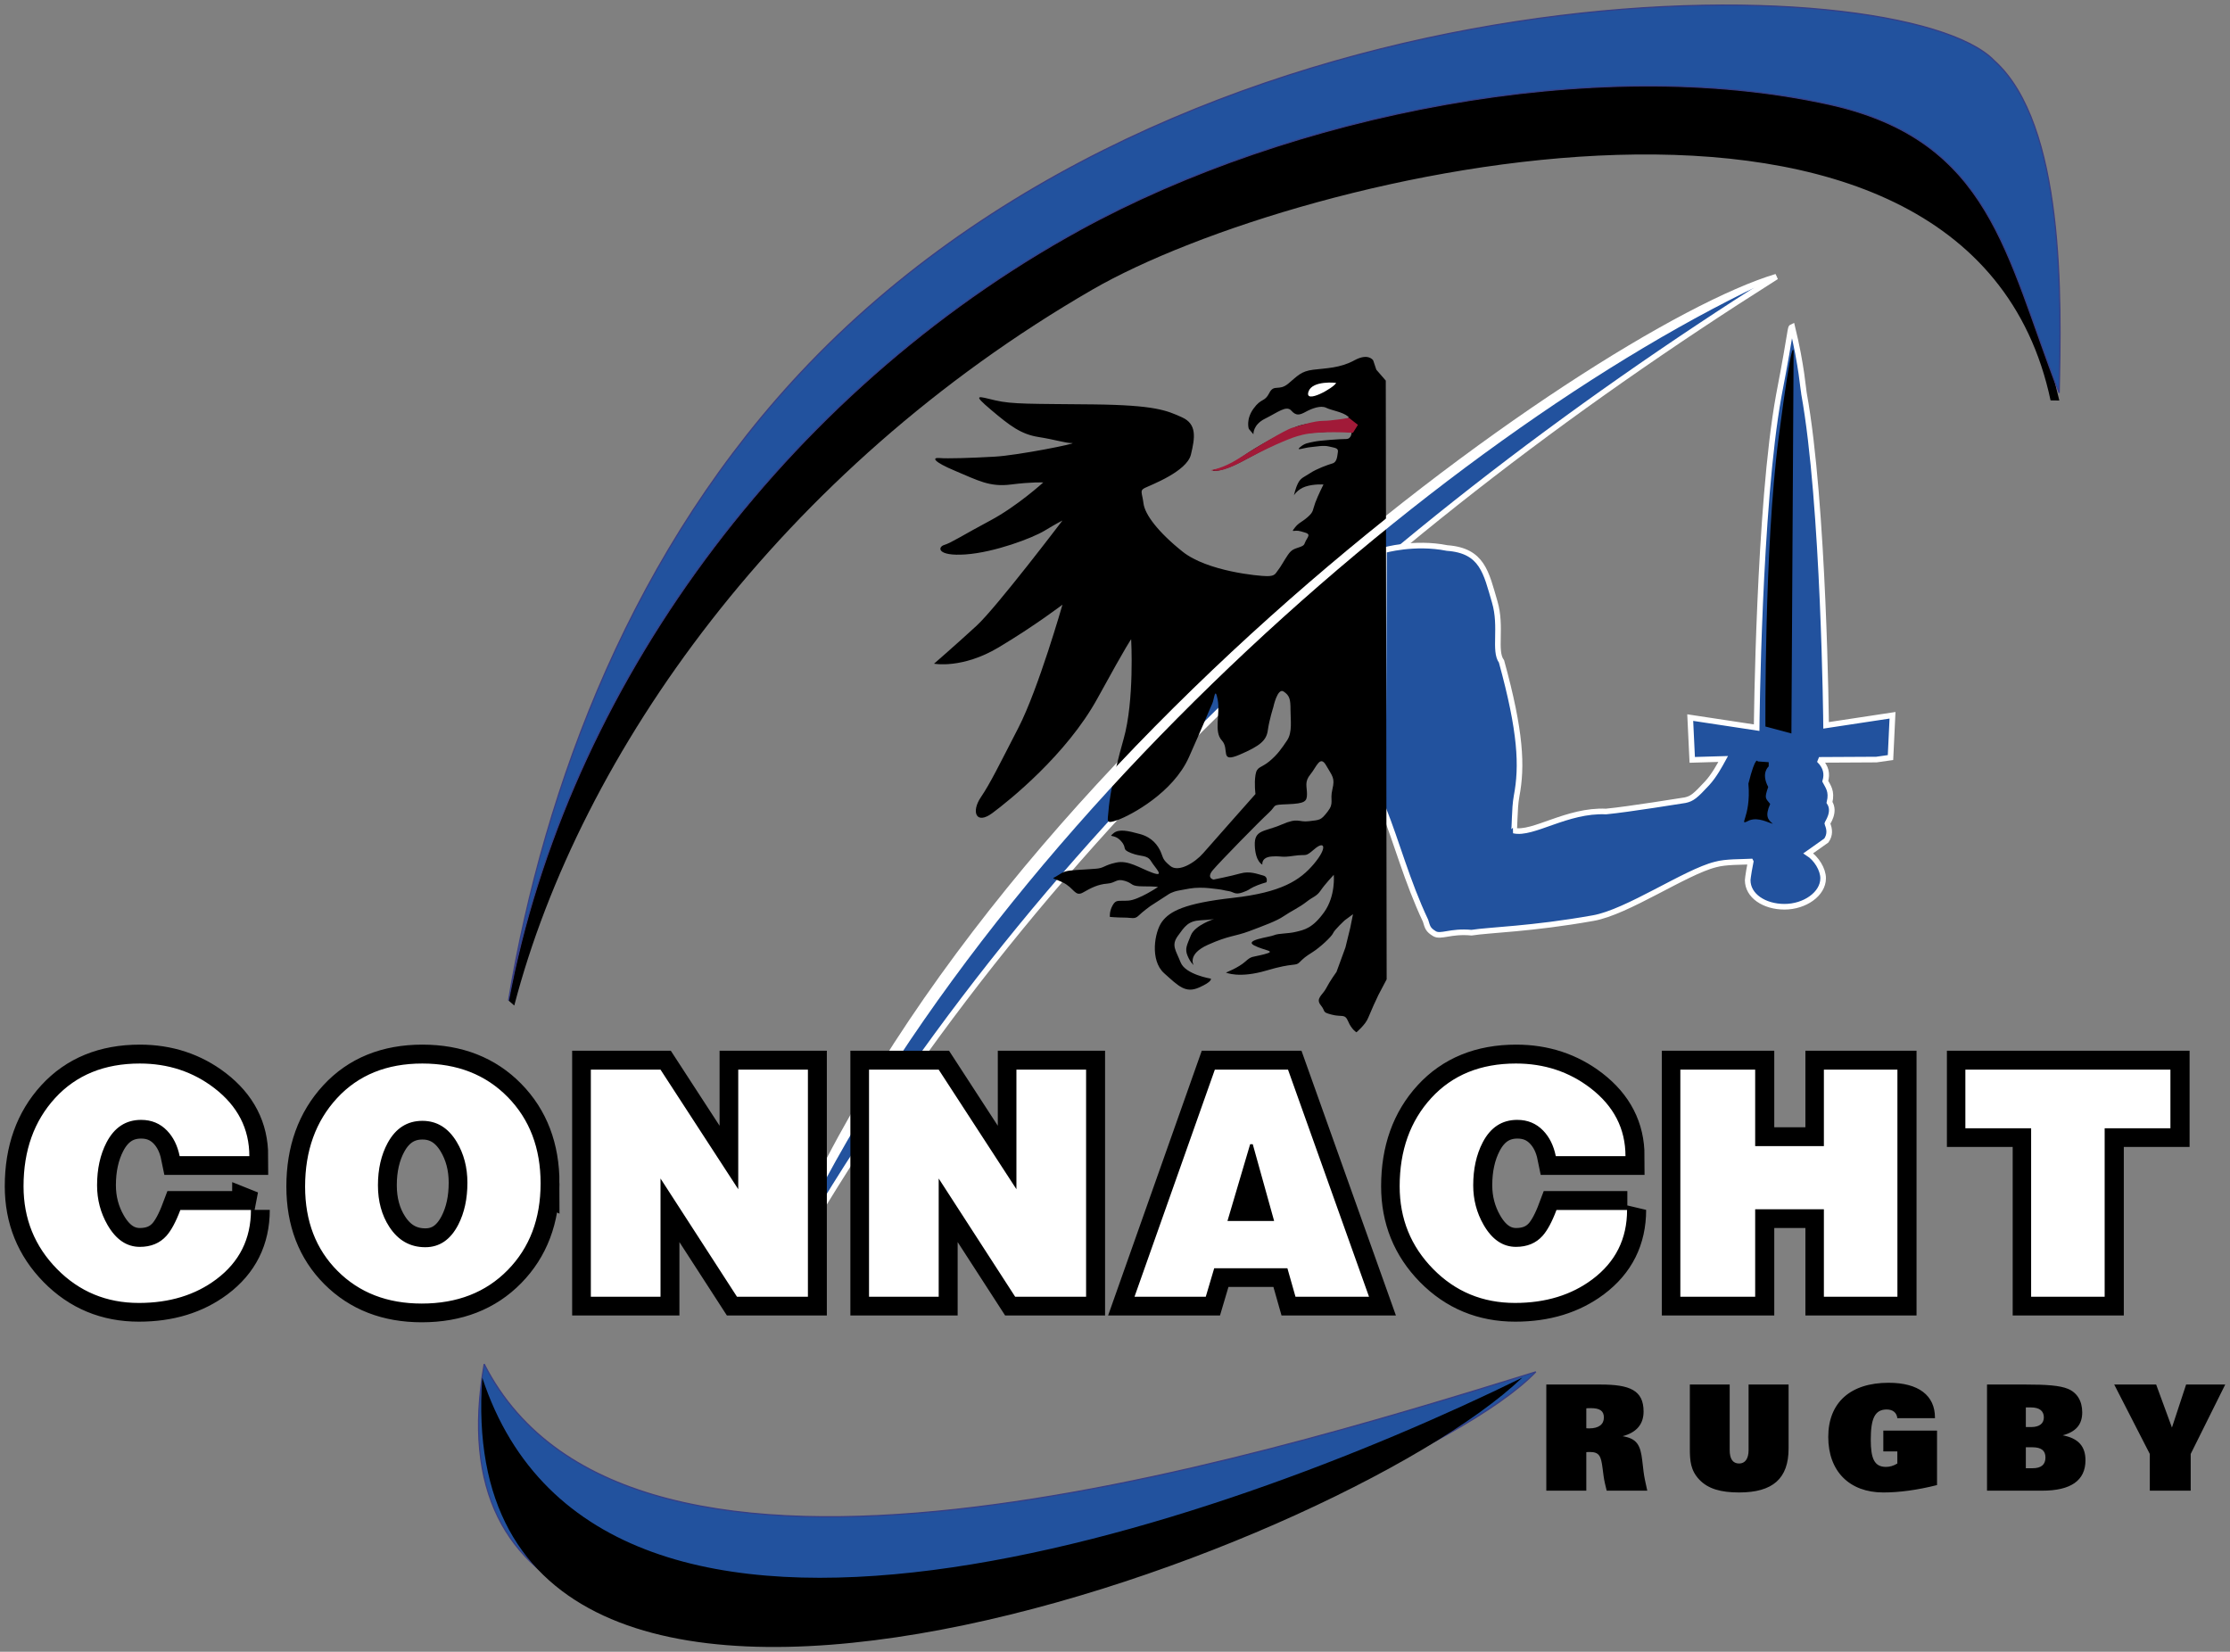
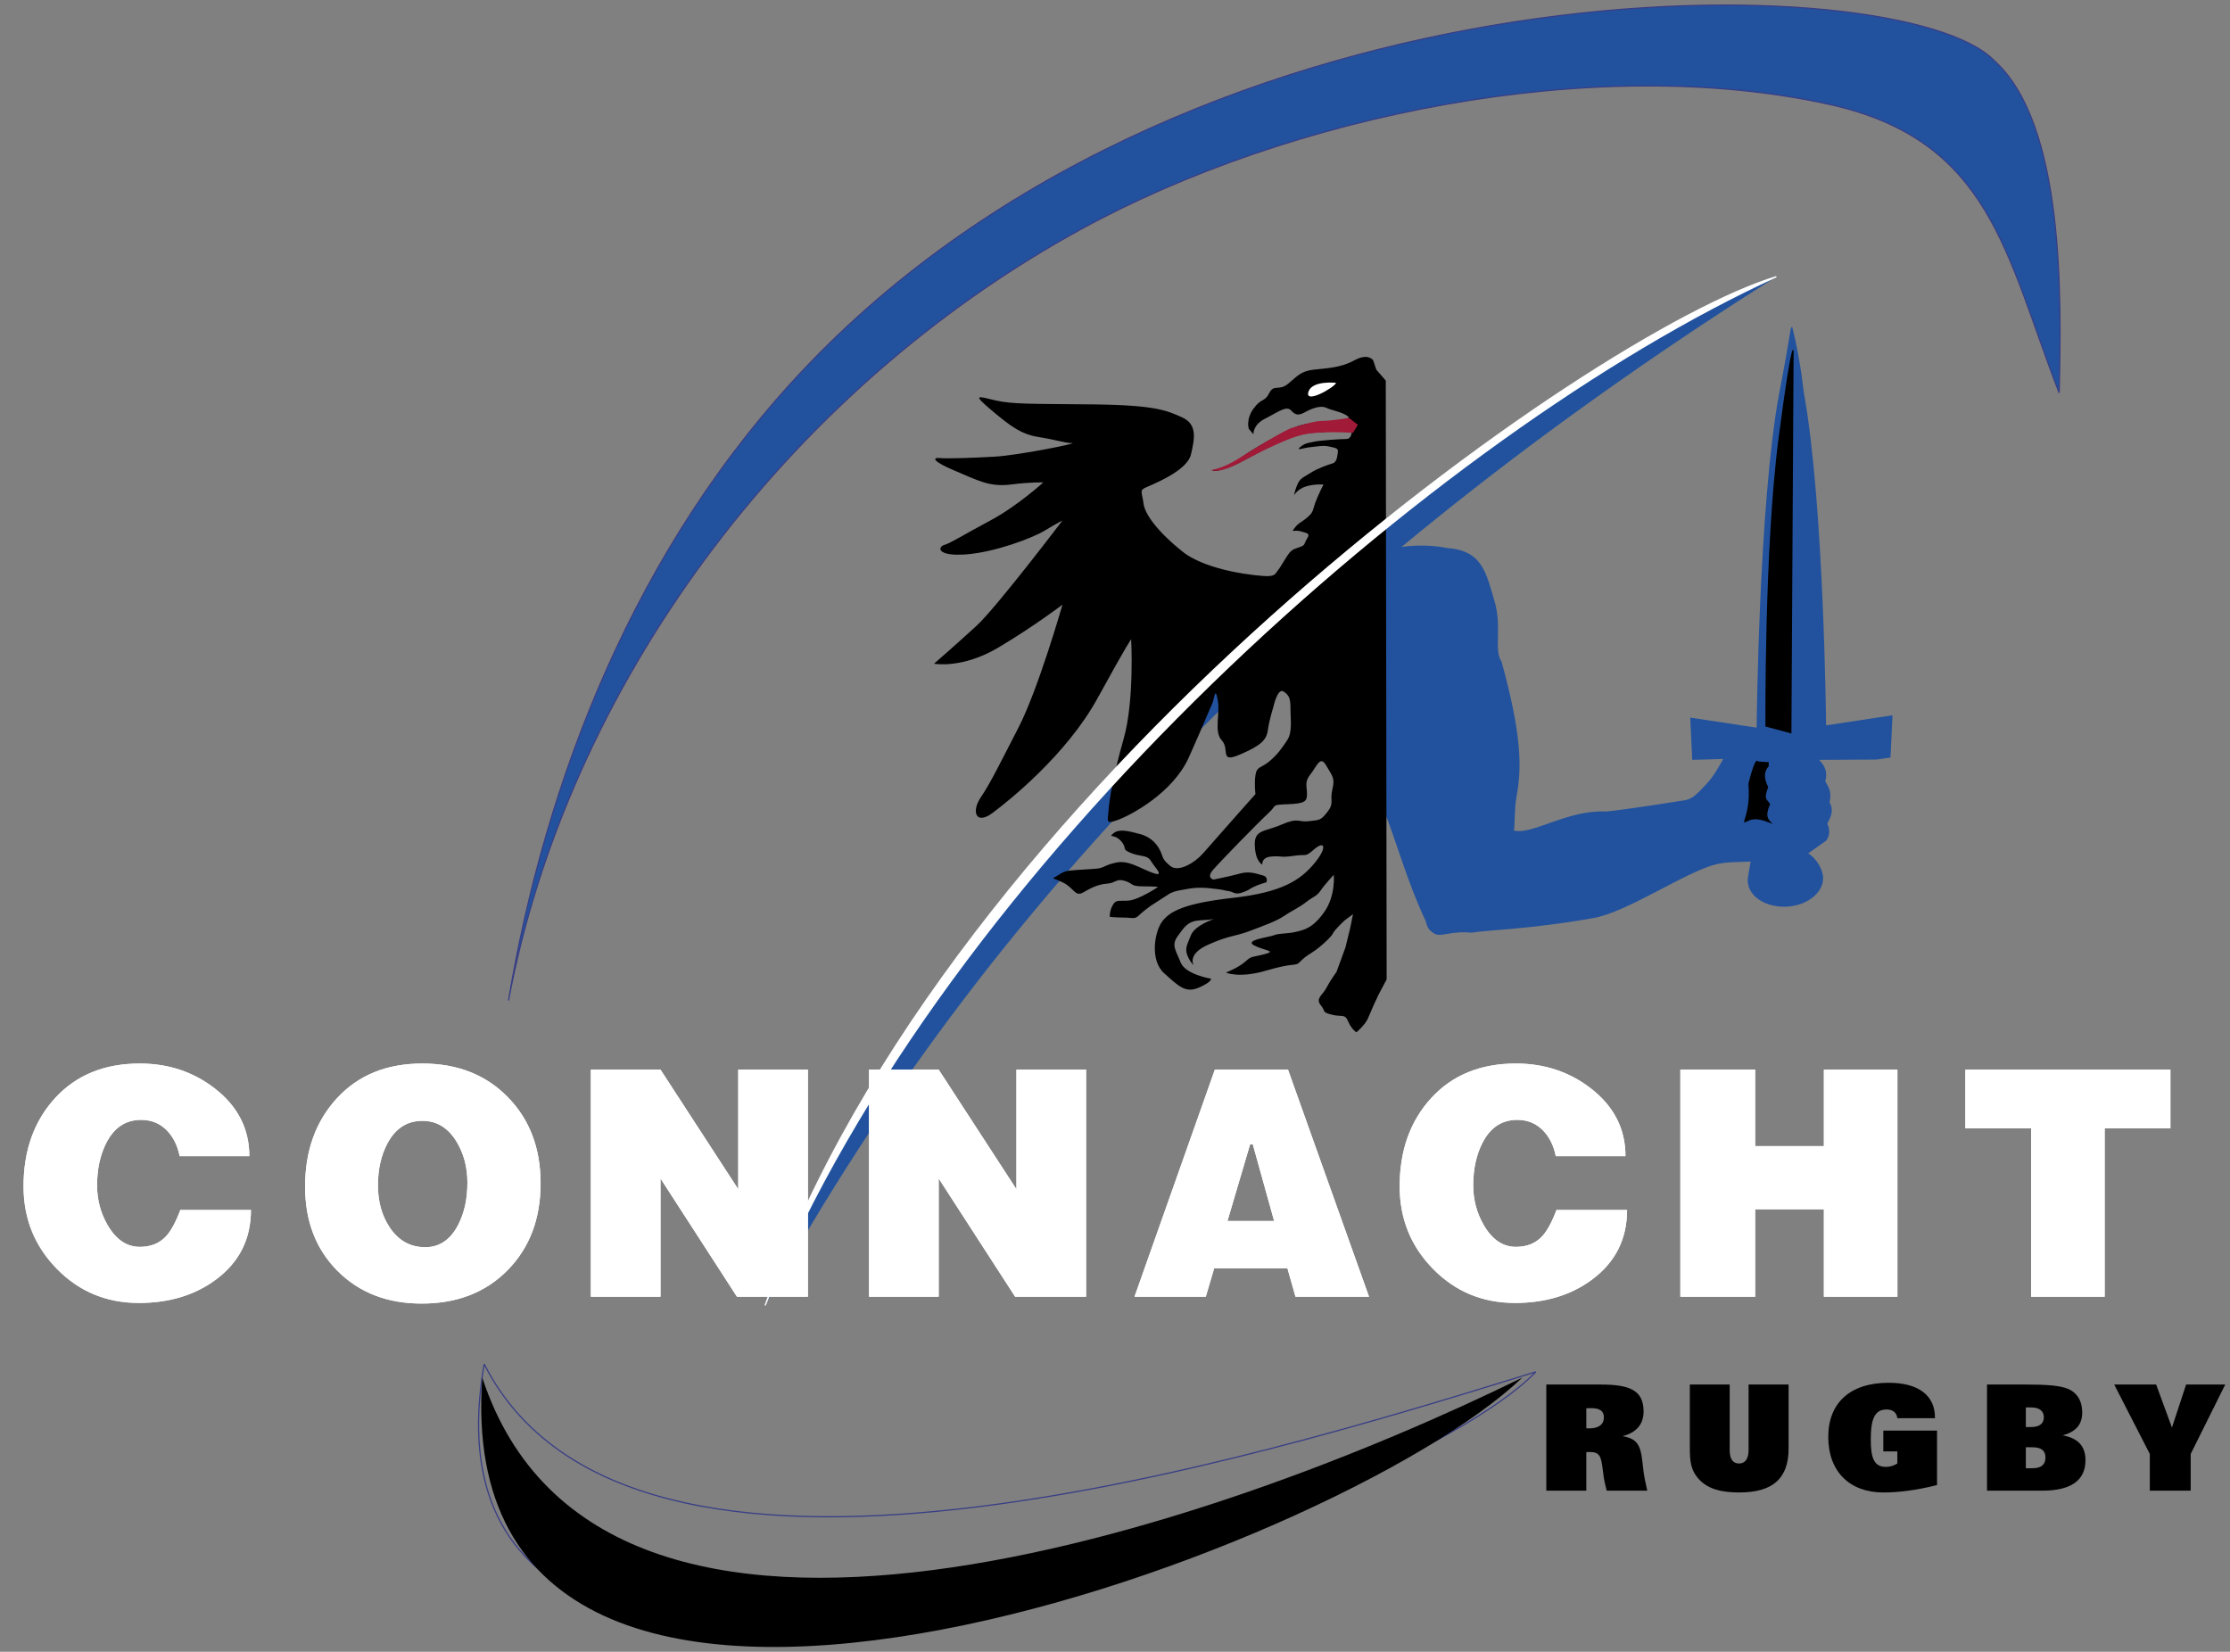
<svg xmlns="http://www.w3.org/2000/svg" version="1.1" width="467.862" height="346.541" id="svg3551">
  <rect width="100%" height="100%" fill="#808080" stroke="none" />
  <defs id="defs3553">
    <clipPath id="clipPath132-5">
      <path d="M 0,292.034 0,0 l 394.866,0 0,292.034 L 0,292.034 z" id="path134-2" />
    </clipPath>
    <clipPath id="clipPath116-1">
      <path d="M 0,292.034 0,0 l 394.866,0 0,292.034 L 0,292.034 z" id="path118-1" />
    </clipPath>
    <clipPath id="clipPath84-1">
      <path d="M 0,292.034 0,0 l 394.866,0 0,292.034 L 0,292.034 z" id="path86-7" />
    </clipPath>
  </defs>
  <g transform="translate(-171.783,-404.806)" id="layer1">
    <path d="m 622.821,709.849 0,7.702 8.578,0 0,-7.702 7.246,-14.565 -8.208,0 -2.972,9.027 -3.313,-9.027 -8.8,0 7.468,14.565 0,0 z m -26.01,-5.645 0,-4.119 1.083,0 c 1.765,0 2.696,0.737 2.696,2.091 0,1.29 -0.933,2.028 -2.664,2.028 l -1.115,0 0,0 z m 0,4.243 1.393,0 c 1.829,0 2.724,0.681 2.724,2.138 0,1.516 -0.899,2.259 -2.724,2.259 l -1.393,0 0,-4.397 0,0 z m -8.144,9.104 11.582,0 c 6.009,0 9.074,-2.138 9.074,-6.379 0,-2.944 -1.517,-4.615 -4.77,-5.234 2.788,-0.743 4.089,-2.286 4.089,-4.811 0,-2.404 -1.083,-4.148 -3.005,-4.945 -1.731,-0.717 -4.617,-0.898 -8.764,-0.898 l -8.207,0 0,22.266 0,0 z m -10.485,-1.176 0,-11.429 -11.272,0 0,4.368 2.941,0 0,2.539 c -0.805,0.495 -1.61,0.711 -2.384,0.711 -2.447,0 -3.189,-1.765 -3.189,-5.697 0,-4.366 0.805,-6.35 3.343,-6.35 1.3,0 2.106,0.682 2.23,1.828 l 7.896,0 0,-0.123 c 0,-4.645 -3.437,-7.309 -9.724,-7.309 -8.113,0 -12.665,4.243 -12.665,11.365 0,7.216 4.46,11.649 11.551,11.649 3.313,0 7.122,-0.5 11.272,-1.553 l 0,0 z m -51.863,-21.09 0,13.414 c 0,2.565 0.153,4.58 1.951,6.498 1.857,1.981 4.552,2.73 8.392,2.73 7.06,0 10.373,-2.916 10.373,-9.228 l 0,-13.414 -8.392,0 0,13.755 c 0,1.822 -0.742,2.813 -1.981,2.813 -1.301,0 -1.983,-0.929 -1.983,-2.813 l 0,-13.755 -8.36,0 0,0 z m -21.722,9.166 0,-4.18 c 0.372,-0.032 0.682,-0.032 0.962,-0.032 1.889,0 2.725,0.584 2.725,1.967 0,1.415 -1.055,2.277 -3.067,2.277 -0.184,0 -0.402,0 -0.619,-0.032 l 0,0 z m -8.392,13.1 8.392,0 0,-8.084 c 0.278,-0.029 0.56,-0.029 0.774,-0.029 2.012,0 2.316,0.959 2.634,3.375 l 0.214,1.641 c 0.131,0.987 0.374,2.013 0.651,3.097 l 8.516,0 c -0.37,-1.642 -0.659,-2.973 -0.774,-3.965 l -0.28,-2.383 c -0.375,-3.223 -1.114,-4.584 -4.117,-5.079 2.913,-0.774 4.397,-2.504 4.397,-5.176 0,-4.455 -2.883,-5.663 -9.011,-5.663 l -11.396,0 0,22.266 0,0 z" id="path74" style="fill:#000000;fill-opacity:1;fill-rule:nonzero;stroke:none" />
    <path d="m 332.311,678.69 c 49.751,-91.006 123.737,-159.982 212.159,-215.833 -38.66,11.611 -173.499,106.822 -212.159,215.833 l 0,0 z" id="path76" style="fill:#22529e;fill-opacity:1;fill-rule:evenodd;stroke:none" />
-     <path d="m 332.311,678.69 c 49.751,-91.006 123.737,-159.982 212.159,-215.833 -38.66,11.611 -173.499,106.822 -212.159,215.833 l 0,0 z" id="path78" style="fill:none;stroke:#ffffff;stroke-width:1.18;stroke-linecap:butt;stroke-linejoin:miter;stroke-miterlimit:2.613;stroke-opacity:1;stroke-dasharray:none" />
+     <path d="m 332.311,678.69 l 0,0 z" id="path78" style="fill:none;stroke:#ffffff;stroke-width:1.18;stroke-linecap:butt;stroke-linejoin:miter;stroke-miterlimit:2.613;stroke-opacity:1;stroke-dasharray:none" />
    <g transform="matrix(1.18,0,0,-1.18,172.783,750.347)" id="g80">
      <g clip-path="url(#clipPath84-1)" id="g82">
-         <path d="M 89.565,114.944 90.59,114.048 c 11.724,44.933 47.448,95.28 102.763,127.273 36.52,21.123 155.722,49.37 170.391,-19.681 l 1.556,-0.021 -0.9,3.648 -0.837,2.262 -0.81,2.233 -0.789,2.205 -0.771,2.172 -0.76,2.139 -0.757,2.104 -0.759,2.067 -0.767,2.029 -0.78,1.987 -0.8,1.945 -0.827,1.901 -0.857,1.855 -0.898,1.807 -0.94,1.758 -0.991,1.707 -1.046,1.653 -1.111,1.598 -1.176,1.541 -1.253,1.483 -1.332,1.422 -1.418,1.359 -1.512,1.296 -1.61,1.229 -1.714,1.162 -1.826,1.092 -1.942,1.021 -2.065,0.947 -2.194,0.873 -2.329,0.796 -2.468,0.717 -2.618,0.637 -3.947,0.807 -4.016,0.69 -4.08,0.575 -4.135,0.462 -4.187,0.351 -4.234,0.242 -4.275,0.135 -4.31,0.03 -4.34,-0.073 -4.365,-0.174 -4.384,-0.273 -4.399,-0.37 -4.406,-0.465 -4.41,-0.558 -4.407,-0.649 -4.4,-0.738 -4.386,-0.825 -4.369,-0.91 -4.344,-0.993 -4.315,-1.073 -4.28,-1.153 -4.24,-1.229 -4.194,-1.305 -4.145,-1.377 -4.088,-1.448 -4.025,-1.517 -3.959,-1.584 -3.887,-1.649 -3.809,-1.711 -3.725,-1.772 -3.637,-1.832 -3.543,-1.888 -4.913,-2.787 -4.827,-2.923 -4.736,-3.054 -4.645,-3.183 -4.549,-3.306 -4.453,-3.425 -4.352,-3.541 -4.252,-3.654 -4.146,-3.762 -4.039,-3.866 -3.929,-3.966 -3.818,-4.063 -3.702,-4.155 -3.586,-4.244 -3.465,-4.329 -3.345,-4.41 -3.219,-4.487 -3.093,-4.559 -2.962,-4.629 -2.832,-4.695 -2.696,-4.756 -2.56,-4.814 -2.42,-4.867 -2.279,-4.917 -2.133,-4.962 -1.987,-5.005 -1.837,-5.042 -1.687,-5.078 -1.531,-5.106 -1.375,-5.134 -1.215,-5.157 -1.054,-5.174 0,0 z" id="path88" style="fill:#000000;fill-opacity:1;fill-rule:evenodd;stroke:none" />
        <path d="m 365.273,222.981 c 0.374,16.693 1.051,47.789 -11.579,59.1 -16.346,16.884 -140.059,19.495 -210.642,-53.888 -31.295,-32.535 -47.08,-74.868 -53.487,-113.249 10.364,55.282 48.768,108.054 101.637,137.048 37.267,20.439 91.506,31.512 133.241,22.273 28.712,-6.355 31.313,-26.75 40.83,-51.285 l 0,0 z" id="path90" style="fill:#22529e;fill-opacity:1;fill-rule:evenodd;stroke:none" />
        <path d="m 365.273,222.981 c 0.374,16.693 1.051,47.789 -11.579,59.1 -16.346,16.884 -140.059,19.495 -210.642,-53.888 -31.295,-32.535 -47.08,-74.868 -53.487,-113.249 10.364,55.282 48.768,108.054 101.637,137.048 37.267,20.439 91.506,31.512 133.241,22.273 28.712,-6.355 31.313,-26.75 40.83,-51.285 l 0,0 z" id="path92" style="fill:none;stroke:#383e85;stroke-width:0.216;stroke-linecap:butt;stroke-linejoin:miter;stroke-miterlimit:2.613;stroke-opacity:1;stroke-dasharray:none" />
      </g>
    </g>
    <path d="m 539.075,585.571 c -0.103,0.388 -0.619,3.476 -0.619,3.887 0,3.288 3.47,5.585 7.722,5.585 4.253,0 8.106,-2.682 8.106,-5.971 0,-1.85 -1.405,-4.142 -3.122,-5.239 l 3.798,-2.689 c 0.807,-1.177 0.714,-2.354 0.209,-3.53 -0.058,-0.137 1.765,-2.415 0.454,-4.457 0.573,-2.37 -0.332,-3.361 -0.89,-4.446 0.427,-1.494 0.237,-2.988 -1.304,-4.482 l 12.032,-0.064 2.958,-0.422 0.421,-8.87 -13.937,2.112 c 0,0 -0.424,-46.46 -4.647,-69.689 -0.112,-0.307 -0.467,-5.813 -2.454,-13.912 -0.525,0.243 0.034,-0.43 -2.82,14.398 -4.224,23.23 -4.646,69.688 -4.646,69.688 l -13.937,-2.111 0.422,8.869 6.494,-0.188 c -0.652,1.187 -1.883,3.491 -3.365,5.093 -2.469,2.671 -3.187,3.249 -4.613,3.552 0,0 -12.113,1.958 -16.604,2.377 -8.197,-0.375 -15.357,4.943 -19.37,3.995 0.27,-0.079 0.087,-4.484 0.613,-7.248 1.183,-6.229 0.912,-13.41 -3.167,-28.224 -1.648,-2.212 0.124,-7.242 -1.429,-12.507 -1.799,-6.097 -2.558,-10.762 -9.987,-11.295 -6.896,-1.38 -13.242,0.469 -13.242,0.469 -0.067,17.649 -0.136,36.428 -0.203,54.076 2.916,7.265 5.026,15.396 8.923,23.65 0.427,1.426 0.529,1.896 1.849,2.704 1.348,0.827 3.344,-0.621 7.79,-0.197 3.778,-0.602 12.568,-0.751 25.51,-3.054 7.173,-1.239 19.398,-9.696 25.682,-11.249 2.133,-0.609 5.606,-0.512 7.373,-0.613 l 0,0 z" id="path94" style="fill:#22529e;fill-opacity:1;fill-rule:evenodd;stroke:none" />
-     <path d="m 539.075,585.571 c -0.103,0.388 -0.619,3.476 -0.619,3.887 0,3.288 3.47,5.585 7.722,5.585 4.253,0 8.106,-2.682 8.106,-5.971 0,-1.85 -1.405,-4.142 -3.122,-5.239 l 3.798,-2.689 c 0.807,-1.177 0.714,-2.354 0.209,-3.53 -0.058,-0.137 1.765,-2.415 0.454,-4.457 0.573,-2.37 -0.332,-3.361 -0.89,-4.446 0.427,-1.494 0.237,-2.988 -1.304,-4.482 l 12.032,-0.064 2.958,-0.422 0.421,-8.87 -13.937,2.112 c 0,0 -0.424,-46.46 -4.647,-69.689 -0.112,-0.307 -0.467,-5.813 -2.454,-13.912 -0.525,0.243 0.034,-0.43 -2.82,14.398 -4.224,23.23 -4.646,69.688 -4.646,69.688 l -13.937,-2.111 0.422,8.869 6.494,-0.188 c -0.652,1.187 -1.883,3.491 -3.365,5.093 -2.469,2.671 -3.187,3.249 -4.613,3.552 0,0 -12.113,1.958 -16.604,2.377 -8.197,-0.375 -15.357,4.943 -19.37,3.995 0.27,-0.079 0.087,-4.484 0.613,-7.248 1.183,-6.229 0.912,-13.41 -3.167,-28.224 -1.648,-2.212 0.124,-7.242 -1.429,-12.507 -1.799,-6.097 -2.558,-10.762 -9.987,-11.295 -6.896,-1.38 -13.242,0.469 -13.242,0.469 -0.067,17.649 -0.136,36.428 -0.203,54.076 2.916,7.265 5.026,15.396 8.923,23.65 0.427,1.426 0.529,1.896 1.849,2.704 1.348,0.827 3.344,-0.621 7.79,-0.197 3.778,-0.602 12.568,-0.751 25.51,-3.054 7.173,-1.239 19.398,-9.696 25.682,-11.249 2.133,-0.609 5.606,-0.512 7.373,-0.613 l 0,0 z" id="path96" style="fill:#22529e;fill-opacity:1;stroke:#ffffff;stroke-width:1.18;stroke-linecap:butt;stroke-linejoin:miter;stroke-miterlimit:2.613;stroke-opacity:1;stroke-dasharray:none" />
    <path d="m 538.605,569.212 c 1.544,-6.147 1.96,-4.658 1.96,-4.658 l 2.299,0.161 0,0.888 c 0,0 -1.687,1.341 -0.104,4.311 -0.873,2.498 -0.531,2.341 0.414,3.57 -1.135,2.553 -0.472,3.309 0.568,4.161 -0.943,-0.212 -2.973,-1.426 -4.887,-0.748 -2.76,1.359 0.385,-0.31 -0.25,-7.685 l 0,0 z" id="path98" style="fill:#000000;fill-opacity:1;fill-rule:evenodd;stroke:none" />
    <path d="m 462.525,484.656 -1.983,-2.285 -0.66,-1.959 c 0,0 -0.991,-1.633 -3.965,0 -2.973,1.632 -5.946,1.632 -8.589,1.959 -2.643,0.327 -3.305,1.306 -5.285,2.938 -1.982,1.633 -2.973,0 -3.964,1.959 -0.991,1.959 -1.652,0.979 -3.305,3.265 -1.651,2.286 -0.99,4.244 -0.99,4.244 l 0.97,1.139 c 0,0 -0.145,-1.994 2.449,-3.275 2.593,-1.282 4.467,-2.848 5.475,-1.709 1.009,1.14 1.73,0.997 3.026,0.285 1.297,-0.712 3.17,-1.424 4.323,-0.855 1.154,0.57 3.459,0.855 4.612,1.852 1.153,0.997 -8.069,0.854 -10.952,2.137 -2.882,1.281 -8.07,3.987 -11.24,6.266 -3.17,2.278 -4.323,2.421 -5.763,2.706 -1.442,0.285 0.72,0.997 6.196,-1.994 5.475,-2.99 9.655,-4.984 11.672,-5.411 2.019,-0.427 4.9,-0.427 6.341,-0.57 1.439,-0.142 4.467,0.142 4.467,0.142 0,0 0,1.424 -1.154,1.424 -1.151,0 -5.474,0.285 -6.772,0.57 -1.298,0.285 -1.873,0.285 -2.882,1.139 -1.009,0.854 0.721,0.142 2.161,0 1.442,-0.142 2.738,-0.427 3.891,-0.142 1.153,0.285 2.016,0.285 1.874,1.139 -0.145,0.854 -0.145,2.136 -1.153,2.421 -1.009,0.285 -3.315,1.139 -4.612,1.994 -1.297,0.854 -2.016,0.997 -2.593,2.136 -0.577,1.139 -0.865,2.564 -0.865,2.564 0,0 0.72,-1.282 2.449,-1.851 1.73,-0.57 3.747,-0.427 3.747,-0.427 0,0 -1.154,2.279 -1.73,3.845 -0.576,1.566 -0.288,1.852 -1.586,2.99 -1.297,1.139 -1.874,1.139 -2.737,2.279 -0.864,1.139 -0.144,0.285 1.298,0.712 1.439,0.427 2.016,0.427 1.295,1.566 -0.72,1.139 -0.288,1.282 -1.44,1.709 -1.153,0.427 -1.728,0.427 -2.593,1.709 -0.865,1.282 -1.442,2.421 -2.019,3.134 -0.576,0.711 -0.576,1.281 -2.305,1.281 -1.73,0 -12.537,-0.997 -17.724,-5.127 -5.188,-4.13 -7.925,-7.832 -8.214,-10.111 -0.288,-2.278 -0.865,-2.706 0.289,-3.275 1.153,-0.57 8.79,-3.418 9.654,-6.979 0.864,-3.56 1.297,-6.409 -1.874,-7.833 -3.17,-1.424 -5.619,-2.563 -18.589,-2.706 -12.969,-0.142 -17.004,0 -20.606,-0.854 -3.603,-0.854 -4.9,-1.424 -0.865,1.994 4.035,3.418 6.34,5.127 9.942,5.697 3.603,0.569 5.621,1.282 7.061,1.282 1.442,0 -11.24,2.563 -16.282,2.848 -5.044,0.285 -9.943,0.427 -11.528,0.285 -1.586,-0.142 -1.442,0.712 3.314,2.706 4.755,1.994 7.205,3.418 11.672,2.848 4.467,-0.569 6.773,-0.427 6.773,-0.427 0,0 -5.477,4.984 -11.096,7.975 -5.621,2.99 -8.214,4.699 -9.655,5.126 -1.441,0.427 -1.584,2.421 4.468,1.994 6.052,-0.427 13.977,-3.418 16.571,-4.984 2.593,-1.567 3.746,-2.136 3.746,-2.136 0,0 -13.833,18.228 -18.012,22.073 -4.179,3.846 -8.935,7.975 -8.935,7.975 0,0 5.908,1.14 13.545,-3.418 7.638,-4.558 13.401,-8.971 13.401,-8.971 0,0 -5.044,17.659 -9.222,25.776 -4.179,8.117 -5.907,11.678 -7.925,14.668 -2.017,2.991 -1.009,5.839 2.449,3.275 3.458,-2.563 15.563,-12.248 22.047,-24.068 6.485,-11.819 7.062,-12.389 7.062,-12.389 0,0 0.72,12.817 -1.586,20.934 -2.305,8.118 -3.026,12.96 -3.17,15.096 -0.144,2.137 -0.721,2.848 2.017,1.851 2.738,-0.997 11.528,-5.696 14.842,-13.102 3.315,-7.406 4.468,-10.396 4.9,-11.251 0.432,-0.854 0.577,-3.845 1.153,-0.854 0.577,2.991 -0.864,6.693 0.865,8.544 1.73,1.852 -0.577,4.842 3.747,2.991 4.323,-1.851 5.619,-2.991 5.907,-5.126 0.288,-2.137 1.153,-4.842 1.153,-4.842 0,0 0.865,-4.13 2.163,-3.276 1.297,0.855 1.442,1.71 1.442,3.845 0,2.137 0.432,4.7 -0.722,6.409 -1.151,1.71 -2.017,2.991 -3.747,4.416 -1.727,1.424 -2.593,0.996 -2.881,2.848 -0.289,1.851 0,3.988 0,3.988 0,0 -9.222,10.395 -10.951,12.389 -1.731,1.994 -5.189,4.129 -6.917,2.705 -1.73,-1.424 -1.442,-1.708 -2.017,-2.99 -0.577,-1.282 -1.73,-2.991 -4.324,-3.703 -2.593,-0.711 -4.467,-1.138 -5.619,-0.143 -1.153,0.998 0.144,0 1.586,1.567 1.441,1.567 0,1.709 2.161,2.564 2.161,0.854 3.314,0.286 4.179,1.71 0.865,1.424 3.026,3.418 0.288,2.42 -2.738,-0.996 -5.044,-2.705 -7.638,-2.135 -2.593,0.57 -2.449,1.14 -4.179,1.281 -1.728,0.143 -2.305,0.143 -4.323,0.285 -2.017,0.143 -2.449,0.284 -3.747,1.139 -1.297,0.855 -1.441,0.285 1.009,1.424 2.449,1.14 2.594,3.134 4.324,2.137 1.728,-0.997 3.17,-1.708 5.044,-1.851 1.872,-0.142 1.872,-1.14 3.746,-0.57 1.874,0.57 1.009,1.14 3.891,1.14 2.882,0 3.026,0.143 3.026,0.143 0,0 -4.035,2.705 -6.196,2.847 -2.161,0.143 -2.594,-0.284 -3.314,0.998 -0.721,1.281 -0.577,2.421 -0.577,2.421 0,0 1.442,0.143 3.026,0.143 1.586,0 2.161,0.427 3.026,-0.428 0.865,-0.854 2.45,-1.994 2.45,-1.994 l 3.746,-2.421 c 0,0 0.721,-0.569 2.305,-0.854 1.586,-0.285 2.738,-0.57 4.324,-0.57 1.584,0 2.305,0.143 3.601,0.284 1.298,0.144 1.443,0.285 2.45,0.428 1.009,0.143 1.297,0.854 2.882,0.284 1.586,-0.569 1.153,-0.569 2.307,-1.138 1.151,-0.57 2.737,-0.998 2.737,-0.998 0,0 0.433,-1.139 -0.72,-1.424 -1.154,-0.284 -2.738,-0.996 -4.756,-0.427 -2.017,0.57 -5.619,1.282 -5.619,1.282 0,0 -1.586,-0.285 -0.145,-1.994 1.442,-1.71 9.799,-10.254 11.673,-11.963 1.872,-1.708 0.432,-1.708 4.035,-1.851 3.602,-0.143 4.034,-0.57 4.034,-2.135 0,-1.568 -0.576,-2.564 0.721,-4.13 1.297,-1.567 2.019,-4.13 3.314,-1.851 1.298,2.278 1.875,2.564 1.298,4.983 -0.577,2.422 0.432,2.848 -1.009,4.7 -1.442,1.851 -1.584,1.708 -3.892,1.994 -2.304,0.284 -2.161,-0.854 -5.762,0.711 -3.604,1.567 -5.766,0.997 -5.621,4.415 0.144,3.418 1.586,3.988 1.586,3.988 0,0 -0.288,-1.567 2.016,-1.71 2.306,-0.142 1.731,0.286 4.612,-0.142 2.881,-0.427 2.161,0.427 4.323,-1.424 2.161,-1.851 2.738,-0.285 -0.144,3.132 -2.882,3.418 -6.772,5.982 -17.003,7.121 -10.231,1.14 -13.257,2.848 -14.843,4.983 -1.586,2.137 -2.593,8.118 0.432,10.823 3.026,2.706 4.468,4.273 7.349,2.991 2.882,-1.281 2.45,-1.851 2.45,-1.851 0,0 -5.331,-0.855 -6.34,-3.417 -1.009,-2.564 -2.018,-3.562 -0.577,-5.554 1.441,-1.994 2.161,-3.134 4.756,-3.276 2.593,-0.142 2.881,-0.284 2.881,-0.284 0,0 -4.035,1.281 -4.899,3.417 -0.865,2.137 -1.298,2.849 -0.722,4.274 0.578,1.424 1.298,1.993 1.298,1.993 0,0 -1.44,-2.279 3.026,-4.272 4.467,-1.995 5.619,-1.708 8.646,-2.848 3.027,-1.14 5.764,-2.137 7.206,-3.132 1.442,-0.998 3.314,-1.852 4.755,-2.992 1.442,-1.139 2.161,-1.139 3.026,-2.421 0.865,-1.281 2.738,-3.275 2.738,-3.275 0,0 0.432,4.414 -2.018,7.833 -2.449,3.417 -4.179,3.702 -5.908,4.129 -1.728,0.427 -3.602,0.284 -4.611,0.711 -1.01,0.428 -6.341,0.998 -4.18,2.137 2.161,1.14 4.9,1.14 2.161,1.851 -2.737,0.713 -2.592,0.287 -4.034,1.567 -1.442,1.282 -4.035,2.279 -4.035,2.279 0,0 2.737,1.281 8.502,-0.427 5.764,-1.708 6.052,-0.855 6.917,-1.708 0.865,-0.855 1.153,-1.14 2.738,-2.137 1.586,-0.998 4.035,-3.275 4.323,-3.989 0.288,-0.711 2.449,-2.705 2.449,-2.705 l 1.73,-1.281 -0.576,2.848 -1.009,4.129 -1.875,5.127 c 0,0 -1.441,1.994 -2.161,3.418 -0.72,1.424 -2.305,2.137 -1.153,3.561 1.153,1.424 0.145,1.424 2.307,1.993 2.161,0.571 2.737,-0.284 3.458,1.425 0.721,1.71 1.728,2.278 1.728,2.278 0,0 1.873,-1.567 2.449,-2.991 0.578,-1.424 1.731,-3.988 2.161,-4.842 0.434,-0.854 1.731,-3.275 1.731,-3.275 l -0.184,-125.617 0,0 z" id="path100" style="fill:#000000;fill-opacity:1;fill-rule:evenodd;stroke:none" />
    <path d="m 454.796,492.474 1.884,1.464 -1.046,1.673 c 0,0 -6.916,-0.469 -10.523,0.402 -1.691,0.409 -2.657,0.814 -4.168,1.441 -1.924,0.798 -4.492,2.027 -6.648,3.178 -3.137,1.673 -6.281,3.456 -8.479,2.816 -0.182,-0.002 2.304,-0.197 5.761,-2.398 3.456,-2.201 9.838,-6.07 11.302,-6.488 1.465,-0.418 4.58,-1.462 6.463,-1.462 1.883,0 5.454,-0.627 5.454,-0.627 l 0,0 z" id="path102" style="fill:#a11a38;fill-opacity:1;fill-rule:evenodd;stroke:none" />
    <path d="m 446.33,486.916 c -1.035,2.879 5.448,-0.82 5.774,-1.785 0.006,-0.016 -4.933,-0.552 -5.774,1.785 l 0,0 z" id="path104" style="fill:#ffffff;fill-opacity:1;fill-rule:evenodd;stroke:none" />
    <path d="m 548.087,478.657 -0.458,80.034 -5.452,-1.461 c 0,0 -0.273,-37.261 2.758,-60.494 3.03,-23.233 3.151,-18.079 3.151,-18.079 l 0,0 z" id="path106" style="fill:#000000;fill-opacity:1;fill-rule:evenodd;stroke:none" />
    <path d="m 332.311,678.69 c 37.862,-92.681 141.176,-183.318 212.159,-215.833 -38.66,11.611 -173.499,106.822 -212.159,215.833 l 0,0 z" id="path108" style="fill:#ffffff;fill-opacity:1;fill-rule:evenodd;stroke:none" />
    <path d="m 332.311,678.69 c 37.862,-92.681 141.176,-183.318 212.159,-215.833 -38.66,11.611 -173.499,106.822 -212.159,215.833 l 0,0 z" id="path110" style="fill:none;stroke:#ffffff;stroke-width:0.255;stroke-linecap:butt;stroke-linejoin:miter;stroke-miterlimit:2.613;stroke-opacity:1;stroke-dasharray:none" />
    <g transform="matrix(1.18,0,0,-1.18,172.783,750.347)" id="g112">
      <g clip-path="url(#clipPath116-1)" id="g114">
-         <path d="m 85.239,50.301 c -15.873,-90.712 161.833,-27.707 186.984,-1.38 -51.897,-16.054 -161.055,-49.637 -186.984,1.38 l 0,0 z" id="path120" style="fill:#22529e;fill-opacity:1;fill-rule:evenodd;stroke:none" />
        <path d="m 85.239,50.301 c -15.873,-90.712 161.833,-27.707 186.984,-1.38 -51.897,-16.054 -161.055,-49.637 -186.984,1.38 l 0,0 z" id="path122" style="fill:none;stroke:#383e85;stroke-width:0.216;stroke-linecap:butt;stroke-linejoin:miter;stroke-miterlimit:2.613;stroke-opacity:1;stroke-dasharray:none" />
        <path d="m 84.9,47.891 c -6.338,-89.737 151.723,-31.669 184.913,0 -54.108,-26.567 -163.656,-64.65 -184.913,0 l 0,0 z" id="path124" style="fill:#000000;fill-opacity:1;fill-rule:evenodd;stroke:none" />
      </g>
    </g>
    <path d="m 627.145,641.518 -13.797,0 0,35.349 -15.427,0 0,-35.349 -13.799,0 0,-12.299 43.022,0 0,12.299 0,0 z m -57.277,35.349 -15.427,0 0,-18.353 -14.416,0 0,18.353 -15.7,0 0,-47.648 15.7,0 0,16.045 14.416,0 0,-16.045 15.427,0 0,47.648 0,0 z m -56.72,-18.21 c 0,6.065 -2.421,10.914 -7.268,14.546 -4.404,3.3 -9.814,4.961 -16.247,4.961 -6.792,0 -12.525,-2.383 -17.188,-7.137 -4.67,-4.761 -7.006,-10.538 -7.006,-17.33 0,-7.529 2.213,-13.702 6.626,-18.519 4.424,-4.828 10.347,-7.244 17.769,-7.244 5.936,0 11.161,1.722 15.641,5.162 4.89,3.754 7.34,8.517 7.34,14.274 l -14.619,0 c -0.451,-2.224 -1.337,-4.005 -2.652,-5.365 -1.442,-1.494 -3.257,-2.249 -5.435,-2.249 -3.211,0 -5.63,1.587 -7.266,4.758 -1.311,2.537 -1.974,5.53 -1.974,8.969 0,2.997 0.723,5.759 2.176,8.289 1.77,3.082 4.033,4.627 6.791,4.627 2.367,0 4.214,-0.785 5.579,-2.308 0.988,-1.102 1.975,-2.902 2.925,-5.435 l 14.81,0 0,0 z m -74.048,2.307 -4.484,-16.103 -0.546,0 -4.758,16.103 9.789,0 0,0 z m 19.91,15.904 -15.426,0 -1.7,-5.984 -15.355,0 -1.773,5.984 -14.952,0 16.856,-47.648 15.354,0 16.996,47.648 0,0 z m -59.36,0 -14.878,0 -16.046,-24.812 0,24.812 -14.618,0 0,-47.648 14.618,0 16.307,25.084 0,-25.084 14.618,0 0,47.648 0,0 z m -58.363,0 -14.88,0 -16.045,-24.812 0,24.812 -14.618,0 0,-47.648 14.618,0 16.308,25.084 0,-25.084 14.617,0 0,47.648 0,0 z m -71.439,-23.919 c 0,-3.223 -0.747,-6.081 -2.248,-8.577 -1.768,-2.939 -4.163,-4.412 -7.208,-4.412 -3.164,0 -5.589,1.548 -7.268,4.627 -1.354,2.487 -2.046,5.459 -2.046,8.898 0,3.353 0.789,6.261 2.379,8.706 1.859,2.86 4.378,4.283 7.552,4.283 2.986,0 5.307,-1.576 6.935,-4.757 1.274,-2.492 1.903,-5.413 1.903,-8.767 l 0,0 z m 15.355,0.13 c 0,7.435 -2.293,13.492 -6.898,18.187 -4.6,4.69 -10.61,7.029 -18.044,7.029 -7.208,0 -13.084,-2.271 -17.639,-6.826 -4.555,-4.555 -6.827,-10.455 -6.827,-17.71 0,-7.518 2.224,-13.703 6.696,-18.556 4.46,-4.841 10.432,-7.268 17.901,-7.268 7.339,0 13.313,2.341 17.913,7.03 4.605,4.694 6.898,10.728 6.898,18.113 l 0,0 z m -60.771,5.579 c 0,6.065 -2.418,10.914 -7.268,14.546 -4.405,3.302 -9.813,4.961 -16.248,4.961 -6.792,0 -12.522,-2.382 -17.187,-7.137 -4.672,-4.761 -7.006,-10.538 -7.006,-17.33 0,-7.529 2.212,-13.702 6.625,-18.519 4.424,-4.829 10.347,-7.244 17.77,-7.244 5.935,0 11.16,1.721 15.64,5.162 4.89,3.754 7.339,8.517 7.339,14.274 l -14.618,0 c -0.451,-2.224 -1.337,-4.005 -2.652,-5.365 -1.443,-1.495 -3.259,-2.249 -5.435,-2.249 -3.212,0 -5.629,1.586 -7.268,4.758 -1.312,2.538 -1.974,5.53 -1.974,8.969 0,2.997 0.724,5.757 2.177,8.289 1.769,3.083 4.032,4.627 6.792,4.627 2.366,0 4.211,-0.782 5.578,-2.308 0.988,-1.103 1.974,-2.902 2.925,-5.435 l 14.809,0 0,0 z" id="path126" style="fill:#ffffff;fill-opacity:1;fill-rule:nonzero;stroke:none" />
    <g transform="matrix(1.18,0,0,-1.18,172.783,750.347)" id="g128">
      <g clip-path="url(#clipPath132-5)" id="g130">
-         <path d="m 385.118,92.244 -11.694,0 0,-29.962 -13.076,0 0,29.962 -11.696,0 0,10.425 36.466,0 0,-10.425 0,0 z m -48.548,-29.962 -13.076,0 0,15.556 -12.219,0 0,-15.556 -13.307,0 0,40.387 13.307,0 0,-13.6 12.219,0 0,13.6 13.076,0 0,-40.387 0,0 z m -48.076,15.435 c 0,-5.141 -2.052,-9.251 -6.16,-12.329 -3.733,-2.797 -8.318,-4.205 -13.771,-4.205 -5.757,0 -10.616,2.02 -14.569,6.049 -3.958,4.035 -5.938,8.932 -5.938,14.689 0,6.382 1.876,11.614 5.616,15.697 3.75,4.092 8.77,6.14 15.061,6.14 5.031,0 9.46,-1.46 13.257,-4.375 4.145,-3.182 6.221,-7.219 6.221,-12.099 l -12.391,0 c -0.382,1.885 -1.133,3.395 -2.248,4.547 -1.222,1.266 -2.761,1.906 -4.607,1.906 -2.722,0 -4.772,-1.345 -6.159,-4.033 -1.111,-2.15 -1.673,-4.687 -1.673,-7.602 0,-2.54 0.613,-4.881 1.844,-7.026 1.5,-2.612 3.418,-3.922 5.756,-3.922 2.006,0 3.572,0.665 4.729,1.956 0.837,0.934 1.674,2.46 2.479,4.607 l 12.553,0 0,0 z m -62.763,-1.955 -3.801,13.649 -0.463,0 -4.033,-13.649 8.297,0 0,0 z m 16.876,-13.48 -13.075,0 -1.441,5.072 -13.015,0 -1.503,-5.072 -12.673,0 14.287,40.387 13.014,0 14.406,-40.387 0,0 z m -50.314,0 -12.611,0 -13.601,21.031 0,-21.031 -12.39,0 0,40.387 12.39,0 13.822,-21.261 0,21.261 12.39,0 0,-40.387 0,0 z m -49.469,0 -12.612,0 -13.6,21.031 0,-21.031 -12.39,0 0,40.387 12.39,0 13.823,-21.261 0,21.261 12.389,0 0,-40.387 0,0 z M 82.272,82.556 c 0,2.732 -0.633,5.154 -1.906,7.27 -1.498,2.491 -3.528,3.74 -6.109,3.74 -2.682,0 -4.737,-1.312 -6.16,-3.922 -1.148,-2.108 -1.734,-4.627 -1.734,-7.542 0,-2.842 0.669,-5.307 2.017,-7.379 1.576,-2.424 3.71,-3.63 6.401,-3.63 2.531,0 4.498,1.336 5.878,4.032 1.08,2.112 1.613,4.588 1.613,7.431 l 0,0 z m 13.015,-0.11 c 0,-6.302 -1.944,-11.436 -5.847,-15.415 C 85.541,63.056 80.447,61.073 74.146,61.073 c -6.109,0 -11.09,1.925 -14.951,5.786 -3.861,3.861 -5.787,8.862 -5.787,15.011 0,6.372 1.885,11.615 5.676,15.728 3.78,4.103 8.842,6.16 15.173,6.16 6.22,0 11.284,-1.984 15.183,-5.959 3.903,-3.979 5.847,-9.093 5.847,-15.353 l 0,0 z M 43.778,77.717 c 0,-5.141 -2.05,-9.251 -6.16,-12.329 -3.733,-2.799 -8.317,-4.205 -13.771,-4.205 -5.757,0 -10.614,2.019 -14.567,6.049 -3.96,4.035 -5.938,8.932 -5.938,14.689 0,6.382 1.875,11.614 5.616,15.697 3.75,4.093 8.771,6.14 15.062,6.14 5.03,0 9.459,-1.459 13.257,-4.375 4.145,-3.182 6.22,-7.219 6.22,-12.099 l -12.391,0 c -0.382,1.885 -1.133,3.395 -2.248,4.547 -1.223,1.267 -2.762,1.906 -4.607,1.906 -2.723,0 -4.771,-1.344 -6.16,-4.033 -1.112,-2.151 -1.673,-4.687 -1.673,-7.602 0,-2.54 0.613,-4.88 1.845,-7.026 1.5,-2.613 3.417,-3.922 5.757,-3.922 2.006,0 3.569,0.663 4.728,1.956 0.837,0.935 1.673,2.46 2.48,4.607 l 12.552,0 0,0 z" id="path136" style="fill:none;stroke:#000000;stroke-width:6.682;stroke-linecap:butt;stroke-linejoin:miter;stroke-miterlimit:2.613;stroke-opacity:1;stroke-dasharray:none" />
-       </g>
+         </g>
    </g>
    <path d="m 627.145,641.518 -13.797,0 0,35.349 -15.427,0 0,-35.349 -13.799,0 0,-12.299 43.022,0 0,12.299 0,0 z m -57.277,35.349 -15.427,0 0,-18.353 -14.416,0 0,18.353 -15.7,0 0,-47.648 15.7,0 0,16.045 14.416,0 0,-16.045 15.427,0 0,47.648 0,0 z m -56.72,-18.21 c 0,6.065 -2.421,10.914 -7.268,14.546 -4.404,3.3 -9.814,4.961 -16.247,4.961 -6.792,0 -12.525,-2.383 -17.188,-7.137 -4.67,-4.761 -7.006,-10.538 -7.006,-17.33 0,-7.529 2.213,-13.702 6.626,-18.519 4.424,-4.828 10.347,-7.244 17.769,-7.244 5.936,0 11.161,1.722 15.641,5.162 4.89,3.754 7.34,8.517 7.34,14.274 l -14.619,0 c -0.451,-2.224 -1.337,-4.005 -2.652,-5.365 -1.442,-1.494 -3.257,-2.249 -5.435,-2.249 -3.211,0 -5.63,1.587 -7.266,4.758 -1.311,2.537 -1.974,5.53 -1.974,8.969 0,2.997 0.723,5.759 2.176,8.289 1.77,3.082 4.033,4.627 6.791,4.627 2.367,0 4.214,-0.785 5.579,-2.308 0.988,-1.102 1.975,-2.902 2.925,-5.435 l 14.81,0 0,0 z m -74.048,2.307 -4.484,-16.103 -0.546,0 -4.758,16.103 9.789,0 0,0 z m 19.91,15.904 -15.426,0 -1.7,-5.984 -15.355,0 -1.773,5.984 -14.952,0 16.856,-47.648 15.354,0 16.996,47.648 0,0 z m -59.36,0 -14.878,0 -16.046,-24.812 0,24.812 -14.618,0 0,-47.648 14.618,0 16.307,25.084 0,-25.084 14.618,0 0,47.648 0,0 z m -58.363,0 -14.88,0 -16.045,-24.812 0,24.812 -14.618,0 0,-47.648 14.618,0 16.308,25.084 0,-25.084 14.617,0 0,47.648 0,0 z m -71.439,-23.919 c 0,-3.223 -0.747,-6.081 -2.248,-8.577 -1.768,-2.939 -4.163,-4.412 -7.208,-4.412 -3.164,0 -5.589,1.548 -7.268,4.627 -1.354,2.487 -2.046,5.459 -2.046,8.898 0,3.353 0.789,6.261 2.379,8.706 1.859,2.86 4.378,4.283 7.552,4.283 2.986,0 5.307,-1.576 6.935,-4.757 1.274,-2.492 1.903,-5.413 1.903,-8.767 l 0,0 z m 15.355,0.13 c 0,7.435 -2.293,13.492 -6.898,18.187 -4.6,4.69 -10.61,7.029 -18.044,7.029 -7.208,0 -13.084,-2.271 -17.639,-6.826 -4.555,-4.555 -6.827,-10.455 -6.827,-17.71 0,-7.518 2.224,-13.703 6.696,-18.556 4.46,-4.841 10.432,-7.268 17.901,-7.268 7.339,0 13.313,2.341 17.913,7.03 4.605,4.694 6.898,10.728 6.898,18.113 l 0,0 z m -60.771,5.579 c 0,6.065 -2.418,10.914 -7.268,14.546 -4.405,3.302 -9.813,4.961 -16.248,4.961 -6.792,0 -12.522,-2.382 -17.187,-7.137 -4.672,-4.761 -7.006,-10.538 -7.006,-17.33 0,-7.529 2.212,-13.702 6.625,-18.519 4.424,-4.829 10.347,-7.244 17.77,-7.244 5.935,0 11.16,1.721 15.64,5.162 4.89,3.754 7.339,8.517 7.339,14.274 l -14.618,0 c -0.451,-2.224 -1.337,-4.005 -2.652,-5.365 -1.443,-1.495 -3.259,-2.249 -5.435,-2.249 -3.212,0 -5.629,1.586 -7.268,4.758 -1.312,2.538 -1.974,5.53 -1.974,8.969 0,2.997 0.724,5.757 2.177,8.289 1.769,3.083 4.032,4.627 6.792,4.627 2.366,0 4.211,-0.782 5.578,-2.308 0.988,-1.103 1.974,-2.902 2.925,-5.435 l 14.809,0 0,0 z" id="path138" style="fill:#ffffff;fill-opacity:1;fill-rule:nonzero;stroke:none" />
  </g>
</svg>